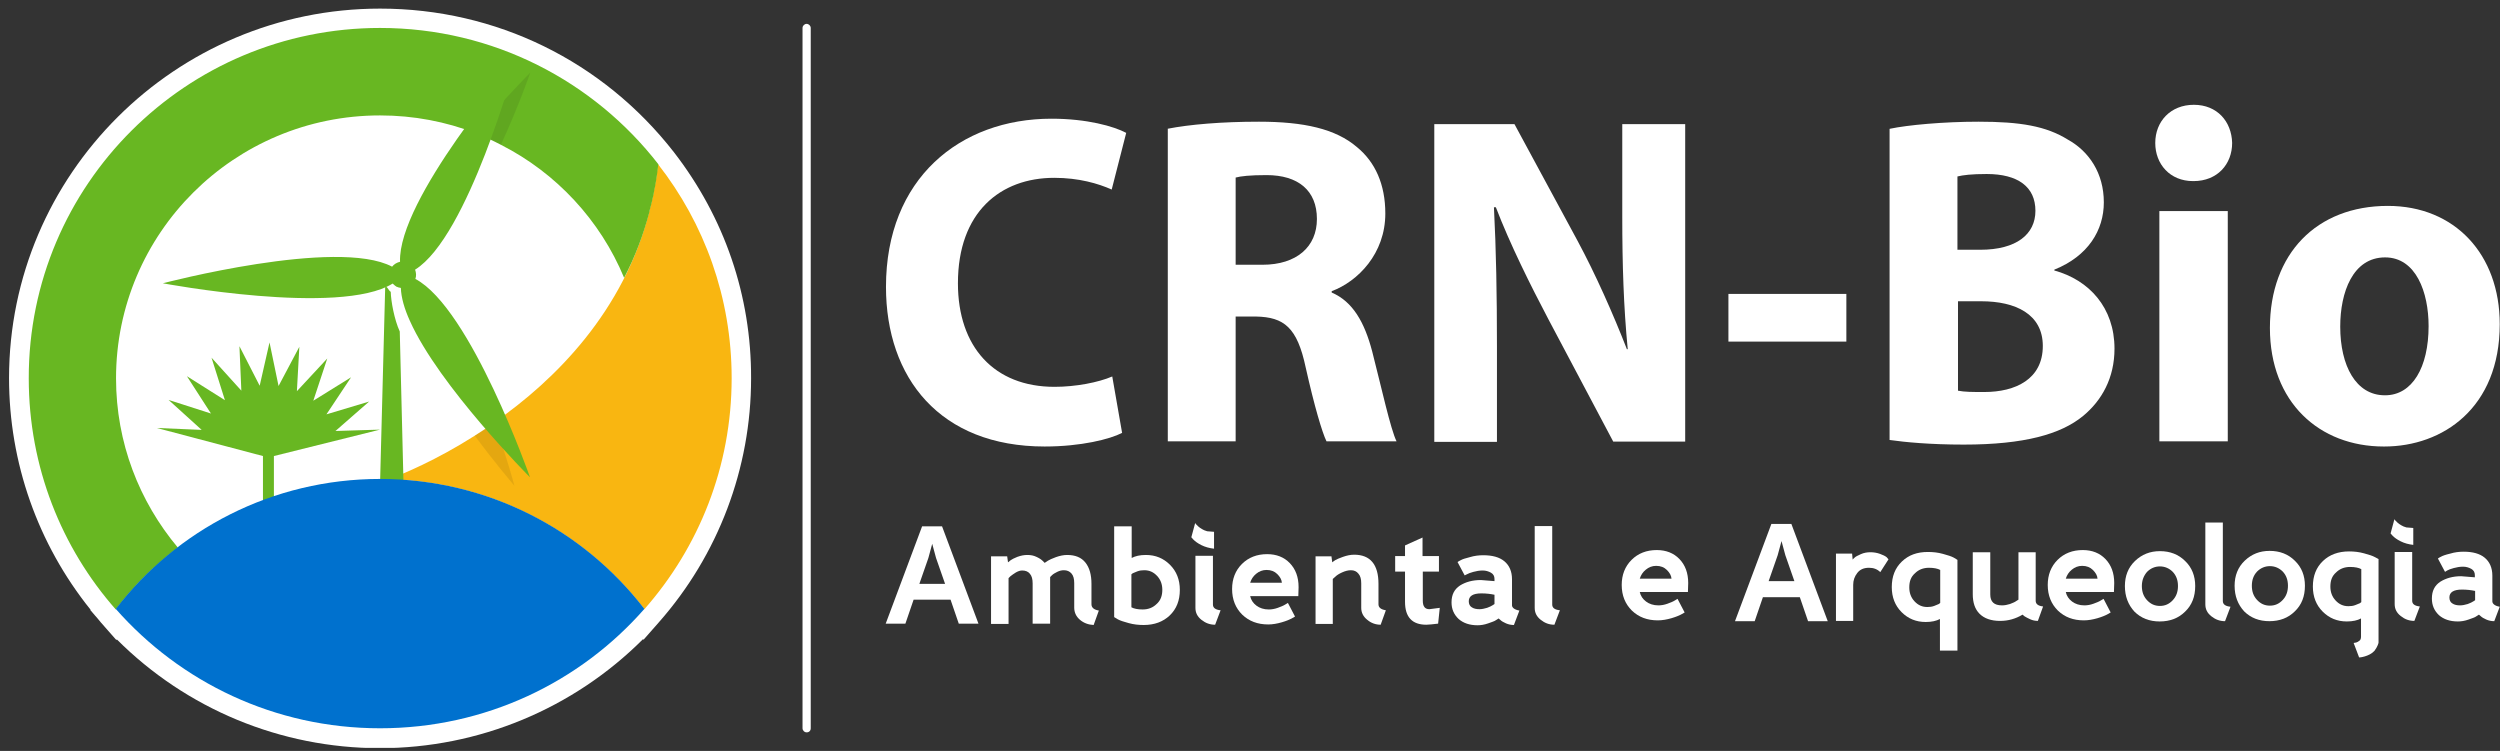
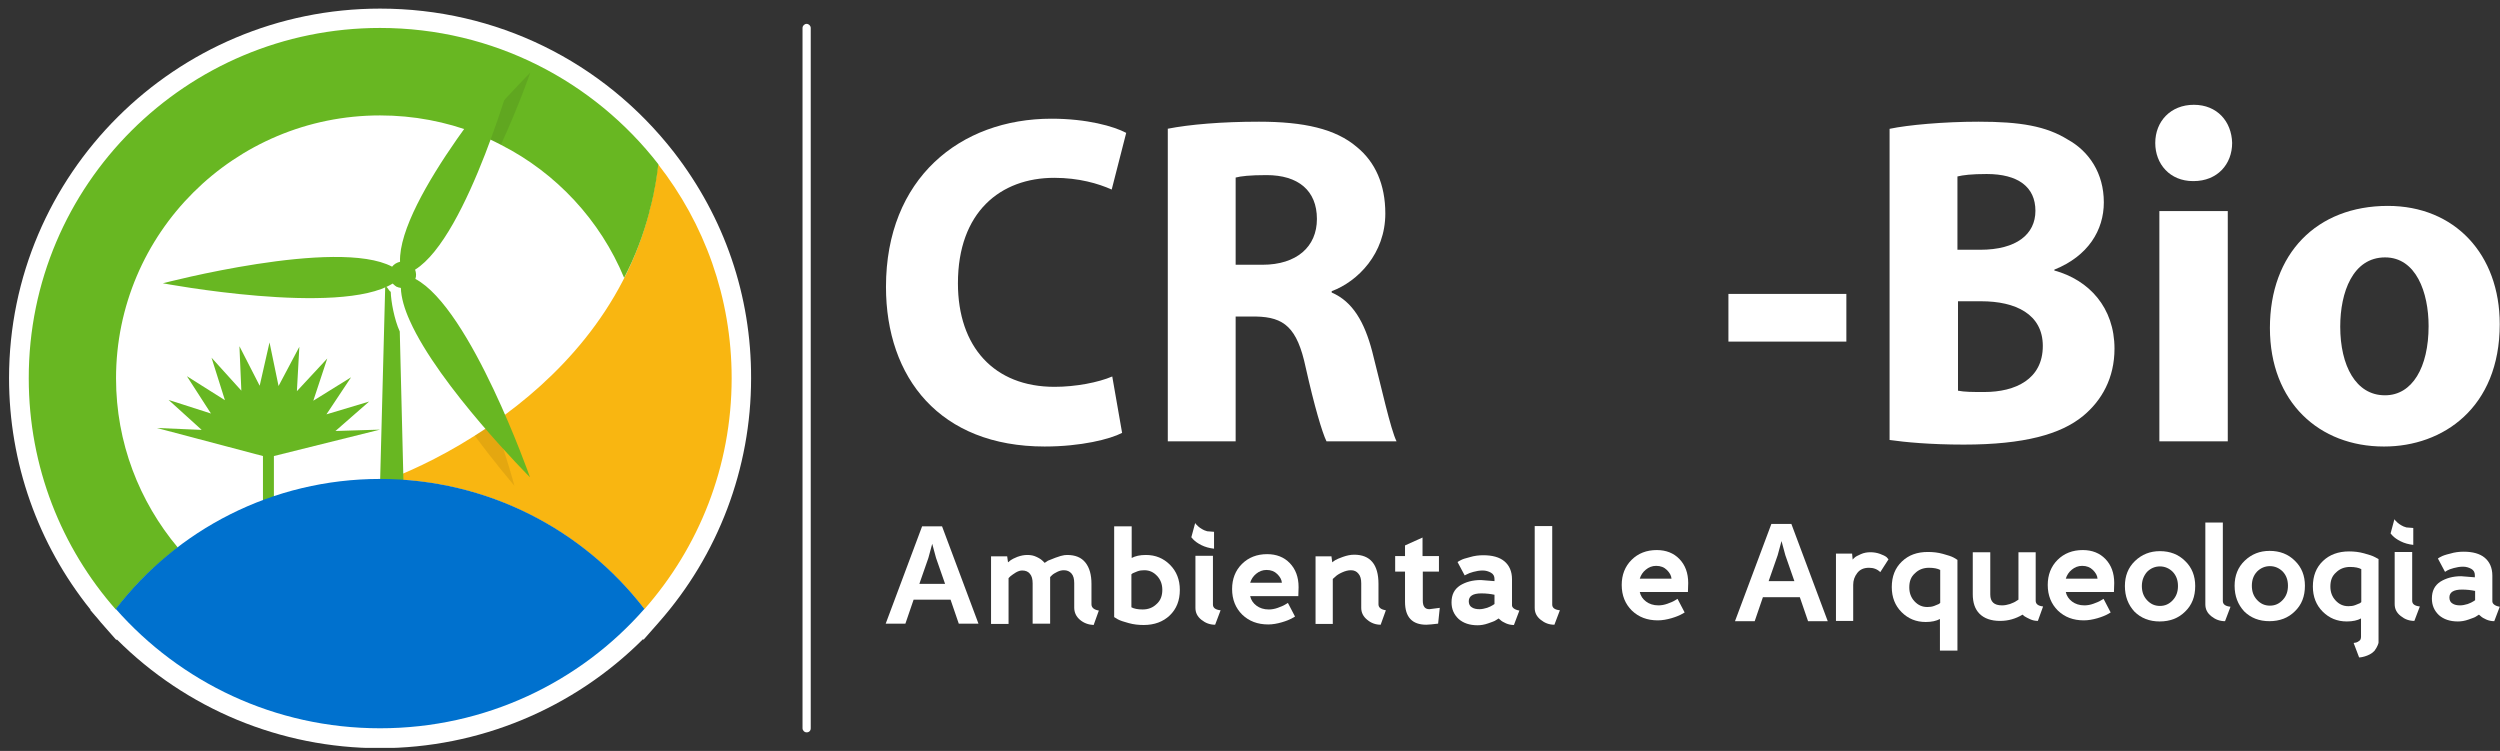
<svg xmlns="http://www.w3.org/2000/svg" width="273" height="82" viewBox="0 0 273 82" fill="none">
  <rect x="0" y="0" width="273" height="82" fill="#333333" stroke="none" />
  <g clip-path="url(#clip0_1_230)">
    <g clip-path="url(#clip1_1_230)">
      <g clip-path="url(#clip2_1_230)">
        <path d="M122.534 47.271C121.219 47.956 118.052 48.759 114.079 48.759C102.635 48.759 96.749 41.26 96.749 31.322C96.749 19.508 104.816 12.962 114.825 12.962C118.709 12.962 121.637 13.795 122.982 14.509L121.398 20.698C119.934 20.044 117.813 19.419 115.124 19.419C109.238 19.419 104.606 23.168 104.606 30.935C104.606 37.868 108.551 42.242 115.154 42.242C117.455 42.242 119.934 41.766 121.458 41.111L122.534 47.271Z" fill="white" />
        <path d="M127.493 14.062C129.914 13.586 133.439 13.289 137.473 13.289C142.374 13.289 145.839 14.062 148.17 16.056C150.172 17.693 151.277 20.133 151.277 23.317C151.277 27.691 148.289 30.726 145.421 31.797V31.946C147.721 32.928 149.006 35.19 149.843 38.374C150.859 42.331 151.845 46.854 152.502 48.194H144.853C144.375 47.212 143.538 44.385 142.582 40.129C141.656 35.755 140.222 34.624 137.144 34.565H134.933V48.194H127.523V14.062H127.493ZM134.903 28.911H137.861C141.596 28.911 143.807 26.947 143.807 23.912C143.807 20.788 141.746 19.121 138.309 19.121C136.487 19.121 135.471 19.24 134.933 19.389V28.911H134.903Z" fill="white" />
-         <path d="M156.625 48.194V13.557H165.38L172.251 26.263C174.223 29.923 176.136 34.238 177.659 38.136H177.75C177.301 33.553 177.152 28.882 177.152 23.645V13.557H184.023V48.224H176.166L169.085 34.863C167.112 31.113 164.901 26.68 163.348 22.633H163.138C163.378 27.275 163.467 32.155 163.467 37.809V48.253H156.625V48.194Z" fill="white" />
        <path d="M201.623 32.096V37.303H188.744V32.096H201.623Z" fill="white" />
        <path d="M206.372 14.062C208.344 13.646 212.259 13.289 216.053 13.289C220.625 13.289 223.433 13.765 225.823 15.253C228.124 16.532 229.738 18.913 229.738 22.097C229.738 25.132 228.035 27.959 224.33 29.447V29.536C228.124 30.578 230.903 33.583 230.903 38.076C230.903 41.26 229.528 43.73 227.467 45.426C225.047 47.42 221.043 48.55 214.439 48.55C210.764 48.55 208.016 48.283 206.342 48.045V14.062H206.372ZM213.782 27.274H216.233C220.207 27.274 222.268 25.578 222.268 23.019C222.268 20.401 220.356 19.002 216.95 19.002C215.277 19.002 214.35 19.121 213.752 19.27V27.274H213.782ZM213.782 42.659C214.53 42.808 215.396 42.808 216.681 42.808C220.087 42.808 223.075 41.409 223.075 37.779C223.075 34.297 220.087 32.898 216.352 32.898H213.813V42.659H213.782Z" fill="white" />
        <path d="M239.478 19.776C236.968 19.776 235.354 17.931 235.354 15.61C235.354 13.259 237.028 11.444 239.568 11.444C242.107 11.444 243.691 13.259 243.75 15.61C243.75 17.931 242.138 19.776 239.538 19.776H239.478ZM235.803 48.194V23.049H243.273V48.194H235.803Z" fill="white" />
        <path d="M260.304 48.759C253.282 48.759 247.874 43.938 247.874 35.815C247.874 27.691 252.983 22.484 260.752 22.484C268.072 22.484 272.972 27.78 272.972 35.398C272.972 44.563 266.728 48.759 260.363 48.759H260.304ZM260.453 43.165C263.411 43.165 265.203 40.13 265.203 35.607C265.203 31.917 263.829 28.108 260.453 28.108C256.928 28.108 255.553 31.917 255.553 35.666C255.553 39.921 257.256 43.165 260.423 43.165H260.453Z" fill="white" />
        <path d="M73.593 16.622C65.825 6.653 54.142 0.94 41.504 0.94C19.154 0.94 0.988 19.032 0.988 41.29C0.988 50.515 4.126 59.412 9.892 66.583L9.862 66.613L10.37 67.208C10.579 67.446 10.789 67.684 10.998 67.952L12.701 69.886L12.761 69.827C20.35 77.415 30.658 81.7 41.474 81.7C52.29 81.7 62.628 77.385 70.217 69.797L70.276 69.856L71.95 67.952C78.433 60.602 82.019 51.14 82.019 41.32C82.049 32.303 79.12 23.763 73.593 16.622Z" fill="white" />
        <path d="M79.897 41.29C79.897 50.961 76.312 59.769 70.366 66.524C63.912 58.132 53.843 52.627 42.489 52.33C43.983 51.764 47.599 50.276 51.812 47.598C52.529 47.152 53.246 46.676 53.963 46.14C60.626 41.498 68.125 34.029 70.904 23.079C70.934 22.989 70.964 22.87 70.964 22.781C71.083 22.365 71.173 21.978 71.262 21.561C71.322 21.353 71.352 21.145 71.382 20.966C71.472 20.549 71.531 20.133 71.621 19.687C71.711 19.121 71.77 18.526 71.86 17.931C76.909 24.388 79.897 32.482 79.897 41.29Z" fill="#F9B611" />
        <path d="M29.91 55.603V49.8L41.503 46.914L36.633 47.063L40.308 43.849L35.647 45.247L38.336 41.2L34.213 43.76L35.737 39.147L32.42 42.718L32.689 37.868L30.418 42.153L29.432 37.392L28.357 42.123L26.146 37.808L26.355 42.659L23.098 39.058L24.562 43.7L20.409 41.081L23.038 45.158L18.407 43.67L22.023 46.944L17.122 46.735L28.715 49.8V55.603C28.924 55.603 29.163 55.603 29.402 55.603C29.582 55.603 29.731 55.603 29.91 55.603Z" fill="#68B722" />
        <path d="M41.055 71.82H44.462L44.312 62.893L43.655 36.202C43.057 34.892 42.699 32.928 42.669 31.857C42.52 31.827 42.34 31.411 42.191 31.322C42.161 31.292 42.101 31.084 42.071 31.054L41.235 62.983L41.055 71.82Z" fill="#68B722" />
        <path d="M71.89 17.931C71.83 18.526 71.74 19.121 71.651 19.686C71.591 20.103 71.501 20.549 71.412 20.966C71.382 21.174 71.352 21.383 71.292 21.561C71.203 21.978 71.113 22.365 70.993 22.781C70.964 22.87 70.934 22.989 70.934 23.079C70.246 25.697 69.32 28.108 68.155 30.339C65.556 24.061 60.745 18.883 54.71 15.818C53.813 15.342 52.857 14.925 51.931 14.539C48.704 13.289 45.178 12.604 41.503 12.604C25.578 12.604 12.671 25.459 12.671 41.32C12.671 48.342 15.21 54.77 19.423 59.798C16.884 61.733 14.583 63.994 12.641 66.553C6.725 59.828 3.14 50.991 3.14 41.32C3.11 20.192 20.32 3.052 41.503 3.052C53.873 3.052 64.868 8.885 71.89 17.931Z" fill="#68B722" />
        <path d="M41.504 79.528C53.007 79.528 63.345 74.499 70.366 66.494C63.733 57.865 53.276 52.3 41.504 52.3C29.731 52.3 19.274 57.865 12.641 66.494C19.692 74.499 30 79.528 41.504 79.528Z" fill="#0071CE" />
        <g opacity="0.3">
          <path opacity="0.3" d="M53.993 46.11C55.278 49.77 56.084 52.687 56.174 53.044C55.935 52.746 54.053 50.574 51.842 47.568C52.529 47.152 53.246 46.646 53.993 46.11Z" fill="#0D0C0D" />
          <path opacity="0.3" d="M54.71 15.788C53.814 15.312 52.858 14.896 51.931 14.509C55.069 10.759 57.907 7.933 57.907 7.933C57.907 7.933 56.682 11.503 54.71 15.788Z" fill="#0D0C0D" />
        </g>
        <path d="M57.877 52.122C57.877 52.122 47.957 42.183 44.76 35.041C44.163 33.732 43.804 32.482 43.774 31.441C43.595 31.411 43.446 31.381 43.266 31.292C43.236 31.262 43.206 31.232 43.147 31.203C43.057 31.113 42.967 31.054 42.878 30.965C37.081 34.565 17.78 30.935 17.78 30.935C17.78 30.935 36.783 25.936 42.818 29.12C43.027 28.852 43.326 28.673 43.684 28.584C43.446 21.77 56.263 6.951 56.263 6.951C56.263 6.951 51.124 25.846 45.328 29.447C45.447 29.774 45.477 30.131 45.358 30.459C51.393 33.643 57.877 52.122 57.877 52.122Z" fill="#68B722" />
        <path d="M88.084 79.974C87.845 79.974 87.636 79.766 87.636 79.528V3.053C87.636 2.815 87.845 2.606 88.084 2.606C88.323 2.606 88.532 2.815 88.532 3.053V79.528C88.532 79.795 88.353 79.974 88.084 79.974Z" fill="white" />
        <path d="M103.8 65.483H99.766L98.87 68.101H96.719L100.693 57.478H102.873L106.848 68.101H104.697L103.8 65.483ZM103.202 63.757L102.216 60.93L101.798 59.383L101.38 60.93L100.394 63.757H103.202Z" fill="white" />
-         <path d="M112.196 60.602C112.554 60.602 112.883 60.662 113.182 60.811C113.511 60.959 113.719 61.108 113.869 61.257L114.079 61.465C114.168 61.406 114.287 61.316 114.437 61.227C114.586 61.138 114.885 60.989 115.303 60.84C115.721 60.692 116.14 60.602 116.528 60.602C117.424 60.602 118.081 60.87 118.53 61.435C118.978 62.001 119.188 62.775 119.188 63.757V65.988C119.188 66.345 119.456 66.583 119.994 66.673L119.426 68.25C118.859 68.22 118.351 68.041 117.933 67.684C117.514 67.327 117.305 66.881 117.305 66.345V63.667C117.305 63.221 117.216 62.864 117.006 62.626C116.798 62.388 116.528 62.269 116.17 62.269C115.931 62.269 115.691 62.328 115.453 62.447C115.214 62.566 115.004 62.685 114.885 62.804L114.675 63.013V63.638V68.101H112.764V63.697C112.764 63.251 112.674 62.894 112.465 62.656C112.285 62.417 111.986 62.298 111.628 62.298C111.419 62.298 111.21 62.358 110.941 62.507C110.702 62.656 110.493 62.804 110.343 62.923L110.134 63.132V68.131H108.222V60.751H109.984L110.075 61.406C110.134 61.346 110.254 61.257 110.374 61.168C110.493 61.078 110.732 60.959 111.091 60.811C111.509 60.662 111.837 60.602 112.196 60.602Z" fill="white" />
+         <path d="M112.196 60.602C112.554 60.602 112.883 60.662 113.182 60.811C113.511 60.959 113.719 61.108 113.869 61.257L114.079 61.465C114.168 61.406 114.287 61.316 114.437 61.227C115.721 60.692 116.14 60.602 116.528 60.602C117.424 60.602 118.081 60.87 118.53 61.435C118.978 62.001 119.188 62.775 119.188 63.757V65.988C119.188 66.345 119.456 66.583 119.994 66.673L119.426 68.25C118.859 68.22 118.351 68.041 117.933 67.684C117.514 67.327 117.305 66.881 117.305 66.345V63.667C117.305 63.221 117.216 62.864 117.006 62.626C116.798 62.388 116.528 62.269 116.17 62.269C115.931 62.269 115.691 62.328 115.453 62.447C115.214 62.566 115.004 62.685 114.885 62.804L114.675 63.013V63.638V68.101H112.764V63.697C112.764 63.251 112.674 62.894 112.465 62.656C112.285 62.417 111.986 62.298 111.628 62.298C111.419 62.298 111.21 62.358 110.941 62.507C110.702 62.656 110.493 62.804 110.343 62.923L110.134 63.132V68.131H108.222V60.751H109.984L110.075 61.406C110.134 61.346 110.254 61.257 110.374 61.168C110.493 61.078 110.732 60.959 111.091 60.811C111.509 60.662 111.837 60.602 112.196 60.602Z" fill="white" />
        <path d="M121.667 67.387V57.478H123.58V60.93C123.968 60.721 124.475 60.602 125.133 60.602C126.179 60.602 127.045 60.96 127.762 61.674C128.479 62.388 128.838 63.31 128.838 64.411C128.838 65.572 128.479 66.494 127.733 67.209C127.016 67.893 126.059 68.25 124.894 68.25C124.327 68.25 123.788 68.191 123.251 68.042C122.713 67.893 122.325 67.774 122.056 67.625L121.667 67.387ZM126.925 64.411C126.925 63.816 126.746 63.31 126.358 62.894C125.97 62.477 125.521 62.269 124.954 62.269C124.685 62.269 124.446 62.299 124.206 62.388C123.968 62.477 123.818 62.537 123.699 62.596L123.549 62.715V66.316C123.818 66.465 124.237 66.554 124.774 66.554C125.402 66.554 125.909 66.346 126.299 65.959C126.746 65.572 126.925 65.036 126.925 64.411Z" fill="white" />
        <path d="M132.573 58.073V59.918C132.065 59.858 131.617 59.739 131.198 59.531C130.78 59.323 130.511 59.115 130.332 58.936L130.093 58.668L130.511 57.121C130.541 57.151 130.571 57.18 130.6 57.24C130.631 57.27 130.721 57.359 130.84 57.478C130.96 57.597 131.109 57.686 131.258 57.776C131.408 57.865 131.586 57.954 131.826 58.014C132.065 58.014 132.304 58.073 132.573 58.073ZM132.453 60.721V66.018C132.453 66.375 132.722 66.584 133.289 66.643L132.693 68.22C132.125 68.22 131.647 68.042 131.198 67.685C130.75 67.327 130.541 66.911 130.541 66.375V60.692H132.453V60.721Z" fill="white" />
        <path d="M141.776 65.096H136.517C136.606 65.512 136.845 65.869 137.204 66.137C137.562 66.405 138.011 66.554 138.549 66.554C138.877 66.554 139.206 66.494 139.535 66.375C139.863 66.256 140.162 66.137 140.342 66.018L140.64 65.84L141.417 67.328C141.327 67.387 141.178 67.476 140.998 67.566C140.82 67.655 140.491 67.804 139.982 67.952C139.475 68.101 138.967 68.19 138.489 68.19C137.324 68.19 136.398 67.833 135.651 67.119C134.933 66.405 134.545 65.483 134.545 64.322C134.545 63.221 134.903 62.299 135.621 61.584C136.338 60.87 137.264 60.513 138.37 60.513C139.386 60.513 140.222 60.84 140.849 61.495C141.477 62.15 141.806 63.013 141.806 64.114L141.776 65.096ZM136.517 63.638H139.982C139.953 63.281 139.774 62.983 139.475 62.685C139.176 62.388 138.788 62.239 138.309 62.239C137.861 62.239 137.503 62.388 137.174 62.656C136.845 62.923 136.637 63.251 136.517 63.638Z" fill="white" />
        <path d="M145.39 60.722L145.481 61.406C145.57 61.346 145.659 61.257 145.809 61.168C145.958 61.079 146.227 60.96 146.646 60.811C147.064 60.662 147.483 60.573 147.871 60.573C149.633 60.573 150.53 61.644 150.53 63.757V65.989C150.53 66.346 150.798 66.554 151.336 66.643L150.769 68.22C150.231 68.22 149.723 68.042 149.305 67.685C148.857 67.328 148.647 66.881 148.647 66.375V63.697C148.647 63.251 148.558 62.894 148.349 62.656C148.14 62.388 147.871 62.269 147.512 62.269C147.213 62.269 146.885 62.358 146.556 62.507C146.227 62.656 145.988 62.804 145.809 62.983L145.54 63.221V68.131H143.658V60.751H145.39V60.722Z" fill="white" />
        <path d="M157.133 60.722V62.418H155.37V65.602C155.37 66.227 155.609 66.524 156.087 66.524L157.223 66.376L157.043 68.101C156.475 68.161 156.057 68.22 155.758 68.22C154.205 68.22 153.428 67.387 153.428 65.721V62.418H152.352V60.722H153.428V59.561L155.34 58.698V60.722H157.133Z" fill="white" />
        <path d="M165.917 66.673L165.32 68.25C165.021 68.25 164.722 68.19 164.453 68.071C164.184 67.952 163.976 67.833 163.855 67.714L163.647 67.536C163.557 67.595 163.467 67.655 163.318 67.744C163.198 67.833 162.93 67.922 162.511 68.071C162.093 68.22 161.705 68.279 161.346 68.279C160.479 68.279 159.792 68.041 159.285 67.595C158.776 67.119 158.507 66.524 158.507 65.78C158.507 64.947 158.806 64.352 159.434 63.935C160.061 63.548 160.808 63.34 161.705 63.34L163.198 63.459V63.221C163.198 62.923 163.079 62.685 162.81 62.536C162.541 62.388 162.242 62.298 161.914 62.298C161.555 62.298 161.226 62.358 160.898 62.447C160.57 62.536 160.33 62.626 160.18 62.715L159.942 62.834L159.164 61.376C159.255 61.316 159.374 61.227 159.523 61.168C159.673 61.078 160.002 60.959 160.509 60.84C160.988 60.692 161.495 60.632 161.974 60.632C162.96 60.632 163.736 60.84 164.274 61.287C164.812 61.733 165.111 62.388 165.111 63.251V66.048C165.081 66.345 165.38 66.583 165.917 66.673ZM163.198 65.959V64.947C162.78 64.858 162.302 64.798 161.764 64.798C160.838 64.798 160.39 65.096 160.39 65.661C160.39 65.959 160.509 66.197 160.719 66.316C160.928 66.464 161.226 66.524 161.555 66.524C161.824 66.524 162.093 66.464 162.392 66.375C162.661 66.286 162.869 66.167 163.019 66.078L163.198 65.959Z" fill="white" />
        <path d="M169.503 57.478V66.018C169.503 66.375 169.772 66.583 170.339 66.643L169.741 68.22C169.174 68.22 168.695 68.041 168.248 67.684C167.8 67.327 167.59 66.911 167.59 66.375V57.448H169.503V57.478Z" fill="white" />
        <path d="M215.426 60.304H217.338V64.917C217.338 65.72 217.756 66.107 218.623 66.107C218.921 66.107 219.19 66.047 219.489 65.958C219.788 65.839 220.027 65.75 220.176 65.631L220.415 65.482V60.304H222.297V65.601C222.297 65.958 222.566 66.167 223.105 66.226L222.537 67.803C222.238 67.803 221.969 67.744 221.7 67.625C221.431 67.506 221.222 67.387 221.073 67.297L220.863 67.119C220.117 67.565 219.31 67.803 218.414 67.803C217.427 67.803 216.681 67.535 216.172 67.029C215.665 66.524 215.426 65.809 215.426 64.887V60.304Z" fill="white" />
        <path d="M206.223 61.078L205.327 62.477C204.999 62.149 204.58 62.001 204.102 62.001C203.534 62.001 203.116 62.179 202.817 62.566C202.518 62.953 202.369 63.369 202.369 63.875V67.803H200.487V60.453H202.249L202.31 61.108C202.369 61.048 202.429 60.959 202.548 60.87C202.638 60.781 202.877 60.662 203.206 60.513C203.534 60.364 203.893 60.304 204.251 60.304C204.61 60.304 204.968 60.364 205.297 60.483C205.625 60.602 205.865 60.721 206.015 60.84L206.223 61.078Z" fill="white" />
        <path d="M263.53 57.656V59.501C263.023 59.442 262.574 59.323 262.156 59.114C261.738 58.906 261.469 58.698 261.289 58.519L261.051 58.252L261.469 56.704C261.498 56.734 261.528 56.764 261.558 56.823C261.588 56.853 261.678 56.942 261.797 57.061C261.916 57.18 262.066 57.27 262.215 57.359C262.365 57.448 262.544 57.537 262.783 57.597C263.052 57.597 263.291 57.656 263.53 57.656ZM263.411 60.305V65.601C263.411 65.959 263.679 66.167 264.247 66.226L263.649 67.803C263.082 67.803 262.604 67.625 262.156 67.268C261.708 66.911 261.498 66.494 261.498 65.959V60.275H263.411V60.305Z" fill="white" />
        <path d="M272.972 66.256L272.374 67.833C272.075 67.833 271.776 67.774 271.508 67.655C271.239 67.536 271.029 67.417 270.91 67.298L270.701 67.119C270.611 67.179 270.522 67.238 270.372 67.328C270.253 67.417 269.984 67.506 269.566 67.655C269.148 67.804 268.759 67.863 268.4 67.863C267.534 67.863 266.847 67.625 266.338 67.179C265.831 66.703 265.562 66.107 265.562 65.364C265.562 64.53 265.861 63.935 266.488 63.519C267.116 63.132 267.863 62.923 268.759 62.923L270.253 63.043V62.804C270.253 62.507 270.134 62.269 269.864 62.12C269.595 61.971 269.296 61.882 268.968 61.882C268.609 61.882 268.281 61.942 267.952 62.031C267.623 62.12 267.384 62.209 267.235 62.299L266.996 62.447L266.219 60.989C266.309 60.93 266.429 60.841 266.578 60.781C266.728 60.692 267.055 60.573 267.564 60.454C268.041 60.305 268.55 60.245 269.027 60.245C270.013 60.245 270.791 60.454 271.328 60.9C271.866 61.346 272.165 62.001 272.165 62.864V65.661C272.165 65.929 272.433 66.167 272.972 66.256ZM270.283 65.542V64.53C269.864 64.441 269.386 64.382 268.849 64.382C267.922 64.382 267.474 64.679 267.474 65.245C267.474 65.542 267.593 65.78 267.803 65.899C268.012 66.048 268.31 66.107 268.639 66.107C268.908 66.107 269.177 66.048 269.476 65.959C269.744 65.869 269.954 65.75 270.104 65.661L270.283 65.542Z" fill="white" />
        <path d="M232.039 63.994C232.039 62.893 232.397 61.971 233.144 61.257C233.891 60.543 234.787 60.185 235.863 60.185C236.968 60.185 237.894 60.543 238.611 61.257C239.358 61.971 239.717 62.893 239.717 63.994C239.717 65.155 239.358 66.077 238.611 66.792C237.894 67.506 236.968 67.863 235.833 67.863C234.728 67.863 233.801 67.506 233.084 66.792C232.397 66.048 232.039 65.125 232.039 63.994ZM233.891 63.994C233.891 64.619 234.07 65.125 234.459 65.542C234.847 65.958 235.295 66.167 235.863 66.167C236.431 66.167 236.879 65.958 237.267 65.542C237.655 65.125 237.835 64.619 237.835 63.994C237.835 63.37 237.655 62.864 237.267 62.447C236.879 62.06 236.401 61.852 235.863 61.852C235.325 61.852 234.847 62.06 234.459 62.447C234.1 62.864 233.891 63.37 233.891 63.994Z" fill="white" />
        <path d="M244.019 63.965C244.019 62.864 244.378 61.941 245.125 61.227C245.871 60.513 246.768 60.156 247.843 60.156C248.95 60.156 249.875 60.513 250.592 61.227C251.34 61.941 251.698 62.864 251.698 63.965C251.698 65.125 251.34 66.047 250.592 66.762C249.875 67.476 248.95 67.833 247.814 67.833C246.708 67.833 245.782 67.476 245.065 66.762C244.378 66.018 244.019 65.095 244.019 63.965ZM245.902 63.965C245.902 64.59 246.081 65.095 246.469 65.512C246.857 65.928 247.306 66.137 247.873 66.137C248.441 66.137 248.889 65.928 249.278 65.512C249.667 65.095 249.845 64.59 249.845 63.965C249.845 63.34 249.667 62.834 249.278 62.417C248.889 62.03 248.411 61.822 247.873 61.822C247.336 61.822 246.857 62.03 246.469 62.417C246.081 62.834 245.902 63.34 245.902 63.965Z" fill="white" />
        <path d="M196.542 65.215H192.509L191.613 67.833H189.461L193.435 57.21H195.617L199.59 67.833H197.439L196.542 65.215ZM195.946 63.459L194.96 60.632L194.541 59.085L194.122 60.632L193.136 63.459H195.946Z" fill="white" />
        <path d="M213.752 61.138V71.047H211.841V67.595C211.452 67.803 210.944 67.922 210.287 67.922C209.241 67.922 208.374 67.565 207.657 66.851C206.94 66.137 206.582 65.215 206.582 64.114C206.582 62.953 206.94 62.031 207.687 61.316C208.434 60.602 209.36 60.275 210.526 60.275C211.093 60.275 211.631 60.334 212.168 60.483C212.707 60.632 213.095 60.751 213.364 60.9L213.752 61.138ZM208.494 64.143C208.494 64.738 208.673 65.244 209.061 65.661C209.45 66.078 209.898 66.286 210.465 66.286C210.735 66.286 210.974 66.256 211.213 66.167C211.452 66.078 211.601 66.018 211.721 65.958L211.871 65.839V62.239C211.601 62.09 211.183 62.001 210.645 62.001C210.018 62.001 209.51 62.209 209.121 62.596C208.673 62.983 208.494 63.489 208.494 64.143Z" fill="white" />
        <path d="M259.736 61.048V70.154C259.766 70.154 259.617 70.66 259.288 71.076C258.72 71.701 257.615 71.82 257.615 71.791L257.017 70.213L257.166 70.184C257.166 70.184 257.405 70.184 257.674 69.946C257.823 69.827 257.823 69.559 257.823 69.559V67.535C257.435 67.744 256.927 67.863 256.27 67.863C255.224 67.863 254.358 67.506 253.641 66.792C252.924 66.077 252.565 65.155 252.565 64.054C252.565 62.894 252.924 61.971 253.67 61.257C254.387 60.572 255.344 60.215 256.508 60.215C257.076 60.215 257.615 60.275 258.152 60.424C258.69 60.572 259.078 60.691 259.347 60.84L259.736 61.048ZM254.477 64.054C254.477 64.649 254.656 65.155 255.045 65.572C255.433 65.988 255.881 66.196 256.449 66.196C256.718 66.196 256.957 66.167 257.196 66.077C257.435 65.988 257.585 65.929 257.704 65.869L257.853 65.75V62.15C257.585 62.001 257.166 61.911 256.629 61.911C256.001 61.911 255.493 62.12 255.104 62.507C254.656 62.893 254.477 63.399 254.477 64.054Z" fill="white" />
        <path d="M184.322 64.649H179.063C179.153 65.066 179.392 65.423 179.751 65.69C180.109 65.958 180.558 66.107 181.095 66.107C181.424 66.107 181.753 66.047 182.081 65.928C182.41 65.809 182.709 65.69 182.889 65.571L183.186 65.393L183.964 66.881C183.874 66.94 183.725 67.029 183.545 67.119C183.366 67.208 183.037 67.357 182.529 67.506C182.022 67.654 181.513 67.744 181.036 67.744C179.871 67.744 178.944 67.386 178.198 66.672C177.48 65.958 177.091 65.036 177.091 63.875C177.091 62.774 177.45 61.852 178.168 61.138C178.885 60.423 179.81 60.066 180.916 60.066C181.932 60.066 182.768 60.394 183.396 61.048C184.024 61.703 184.352 62.566 184.352 63.667L184.322 64.649ZM179.063 63.191H182.529C182.499 62.834 182.321 62.536 182.022 62.239C181.723 61.941 181.334 61.792 180.856 61.792C180.408 61.792 180.049 61.941 179.721 62.209C179.392 62.477 179.184 62.804 179.063 63.191Z" fill="white" />
        <path d="M230.843 64.649H225.584C225.674 65.066 225.913 65.423 226.271 65.69C226.631 65.958 227.079 66.107 227.616 66.107C227.944 66.107 228.273 66.047 228.602 65.928C228.931 65.809 229.229 65.69 229.409 65.571L229.708 65.393L230.485 66.881C230.395 66.94 230.245 67.029 230.067 67.119C229.887 67.208 229.558 67.357 229.051 67.506C228.542 67.654 228.035 67.744 227.556 67.744C226.391 67.744 225.465 67.386 224.718 66.672C224.001 65.958 223.613 65.036 223.613 63.875C223.613 62.774 223.971 61.852 224.688 61.138C225.405 60.423 226.332 60.066 227.437 60.066C228.453 60.066 229.289 60.394 229.917 61.048C230.544 61.703 230.873 62.566 230.873 63.667L230.843 64.649ZM225.584 63.191H229.051C229.021 62.834 228.841 62.536 228.542 62.239C228.243 61.941 227.855 61.792 227.377 61.792C226.929 61.792 226.57 61.941 226.241 62.209C225.913 62.477 225.704 62.804 225.584 63.191Z" fill="white" />
        <path d="M242.734 57.091V65.631C242.734 65.988 243.003 66.197 243.571 66.256L242.974 67.833C242.407 67.833 241.928 67.655 241.48 67.298C241.031 66.941 240.823 66.524 240.823 65.988V57.061H242.734V57.091Z" fill="white" />
      </g>
    </g>
  </g>
  <defs>
    <clipPath id="clip0_1_230">
      <rect width="272" height="80.73" fill="white" transform="translate(0.98 0.94)" />
    </clipPath>
    <clipPath id="clip1_1_230">
      <rect width="272" height="80.73" fill="white" transform="translate(0.98 0.94)" />
    </clipPath>
    <clipPath id="clip2_1_230">
      <rect width="271.983" height="80.73" fill="white" transform="translate(0.988 0.94)" />
    </clipPath>
  </defs>
</svg>